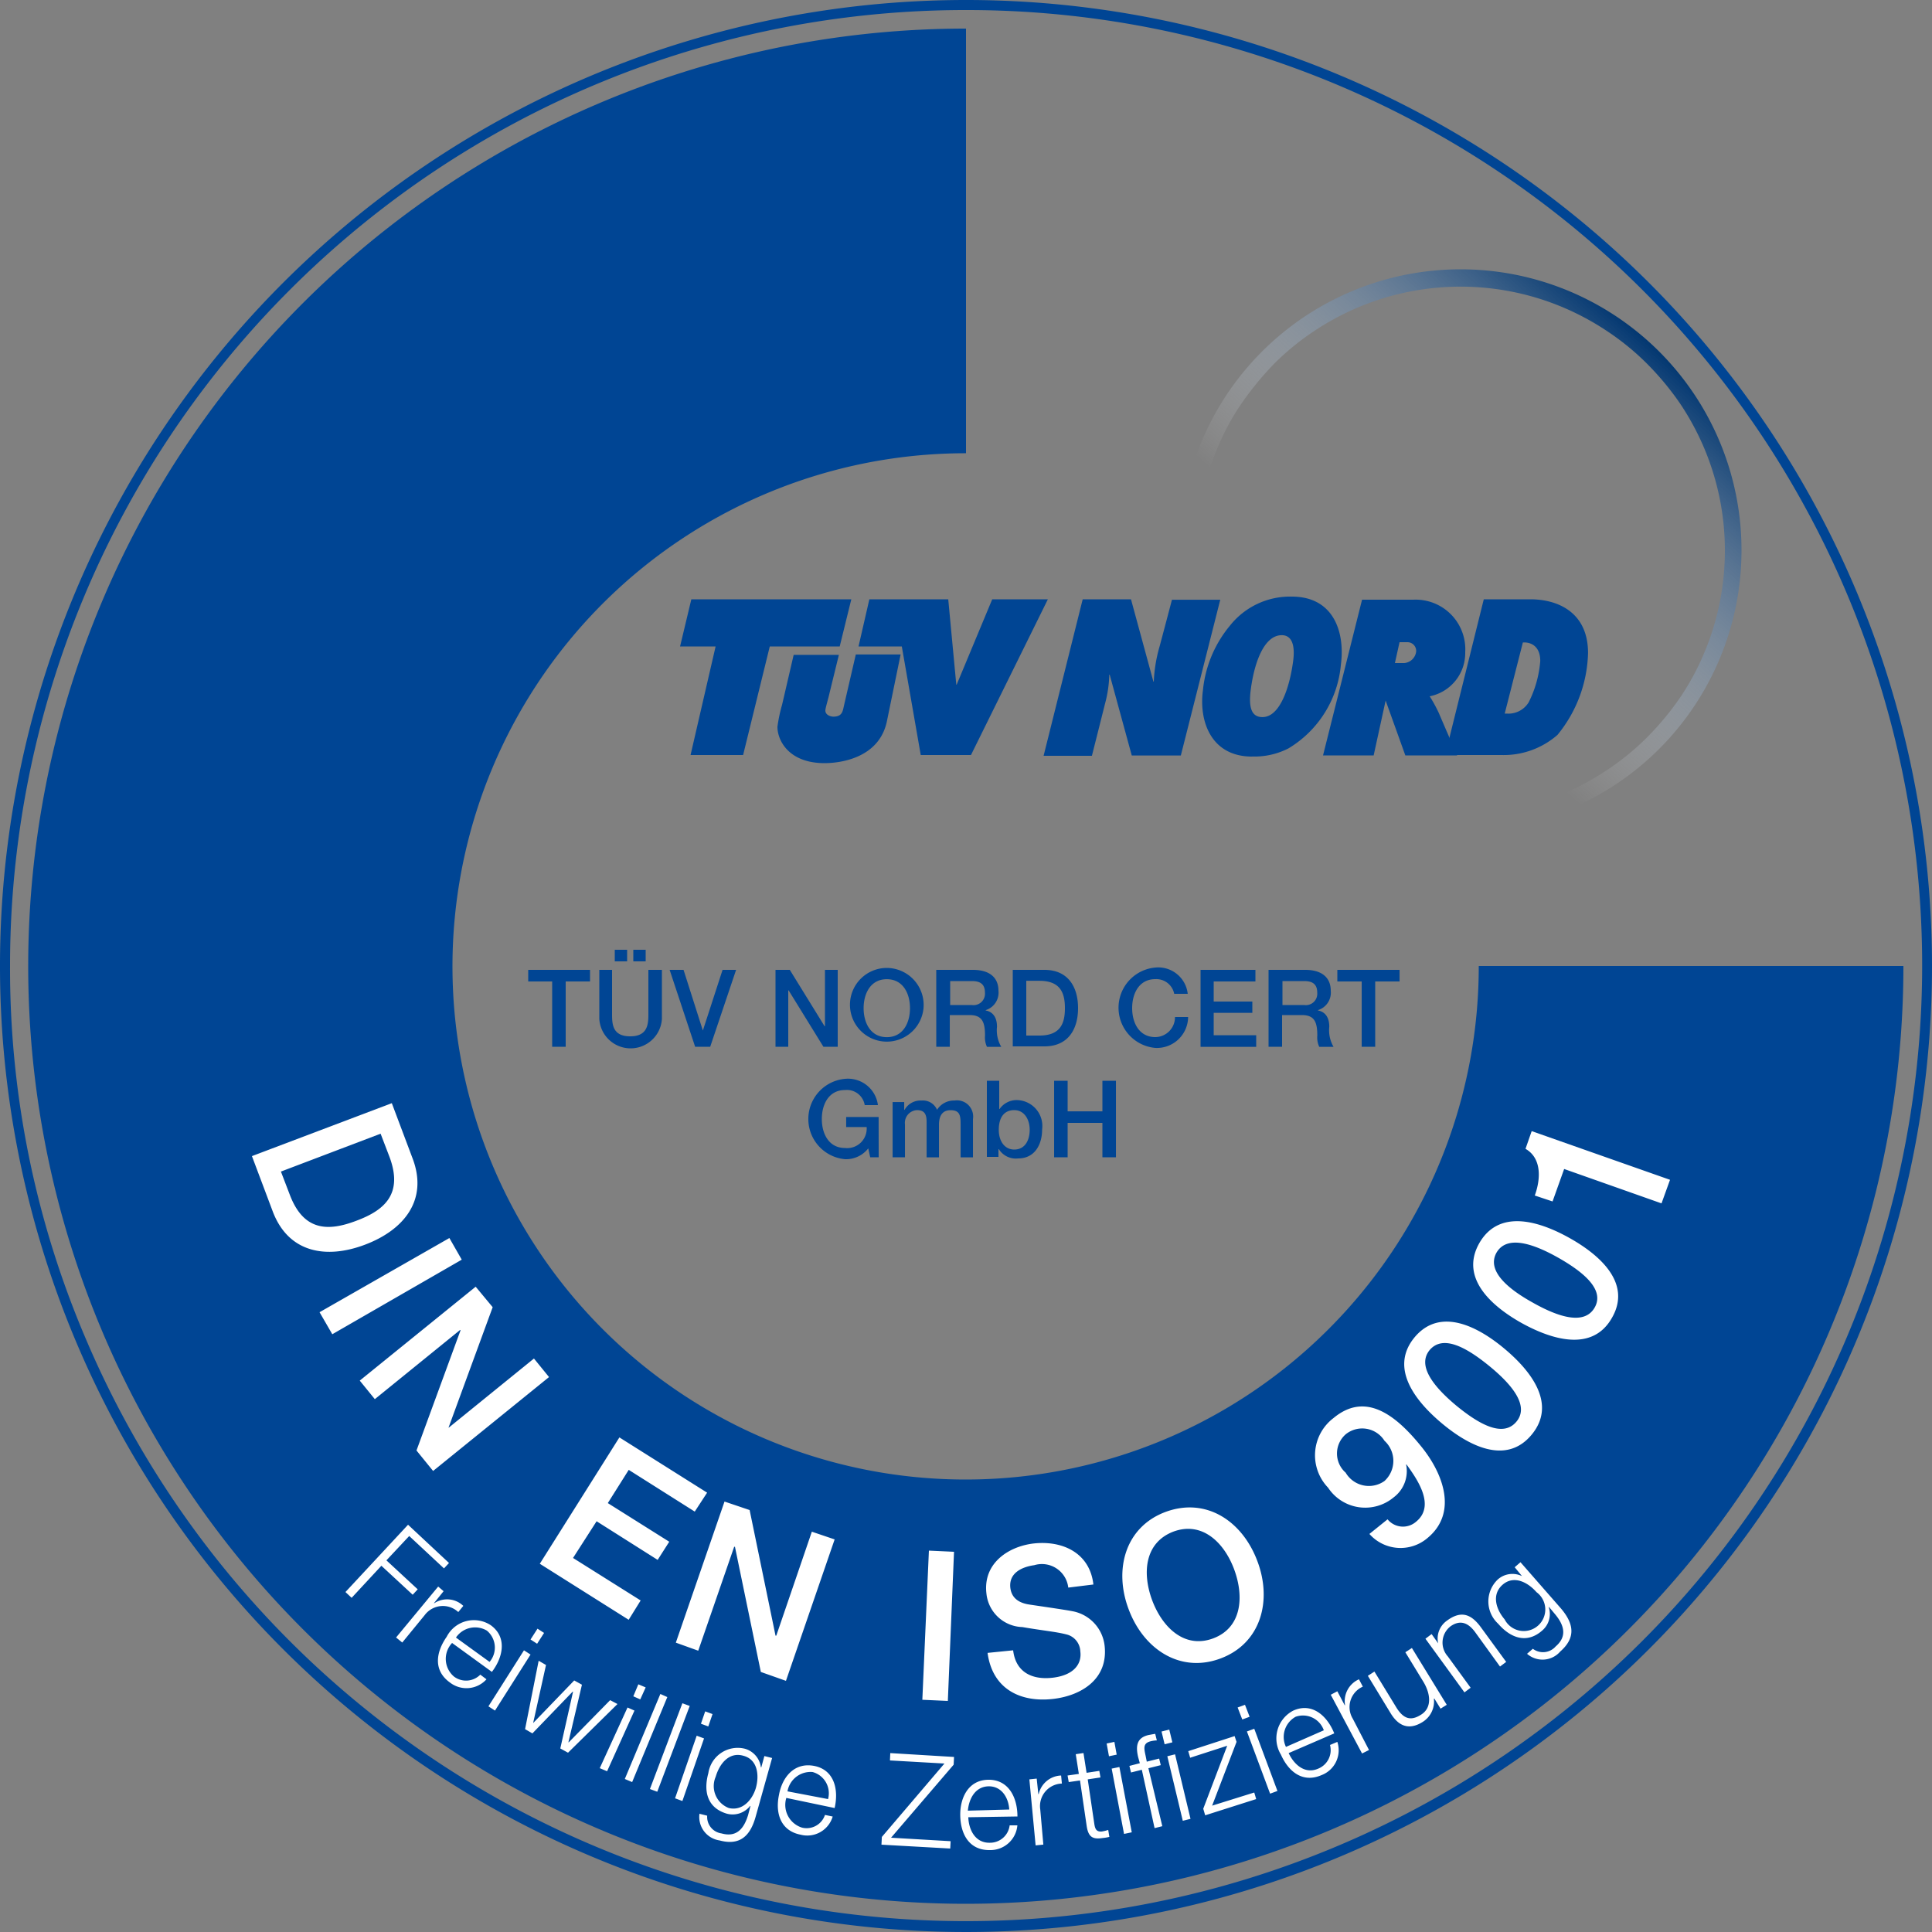
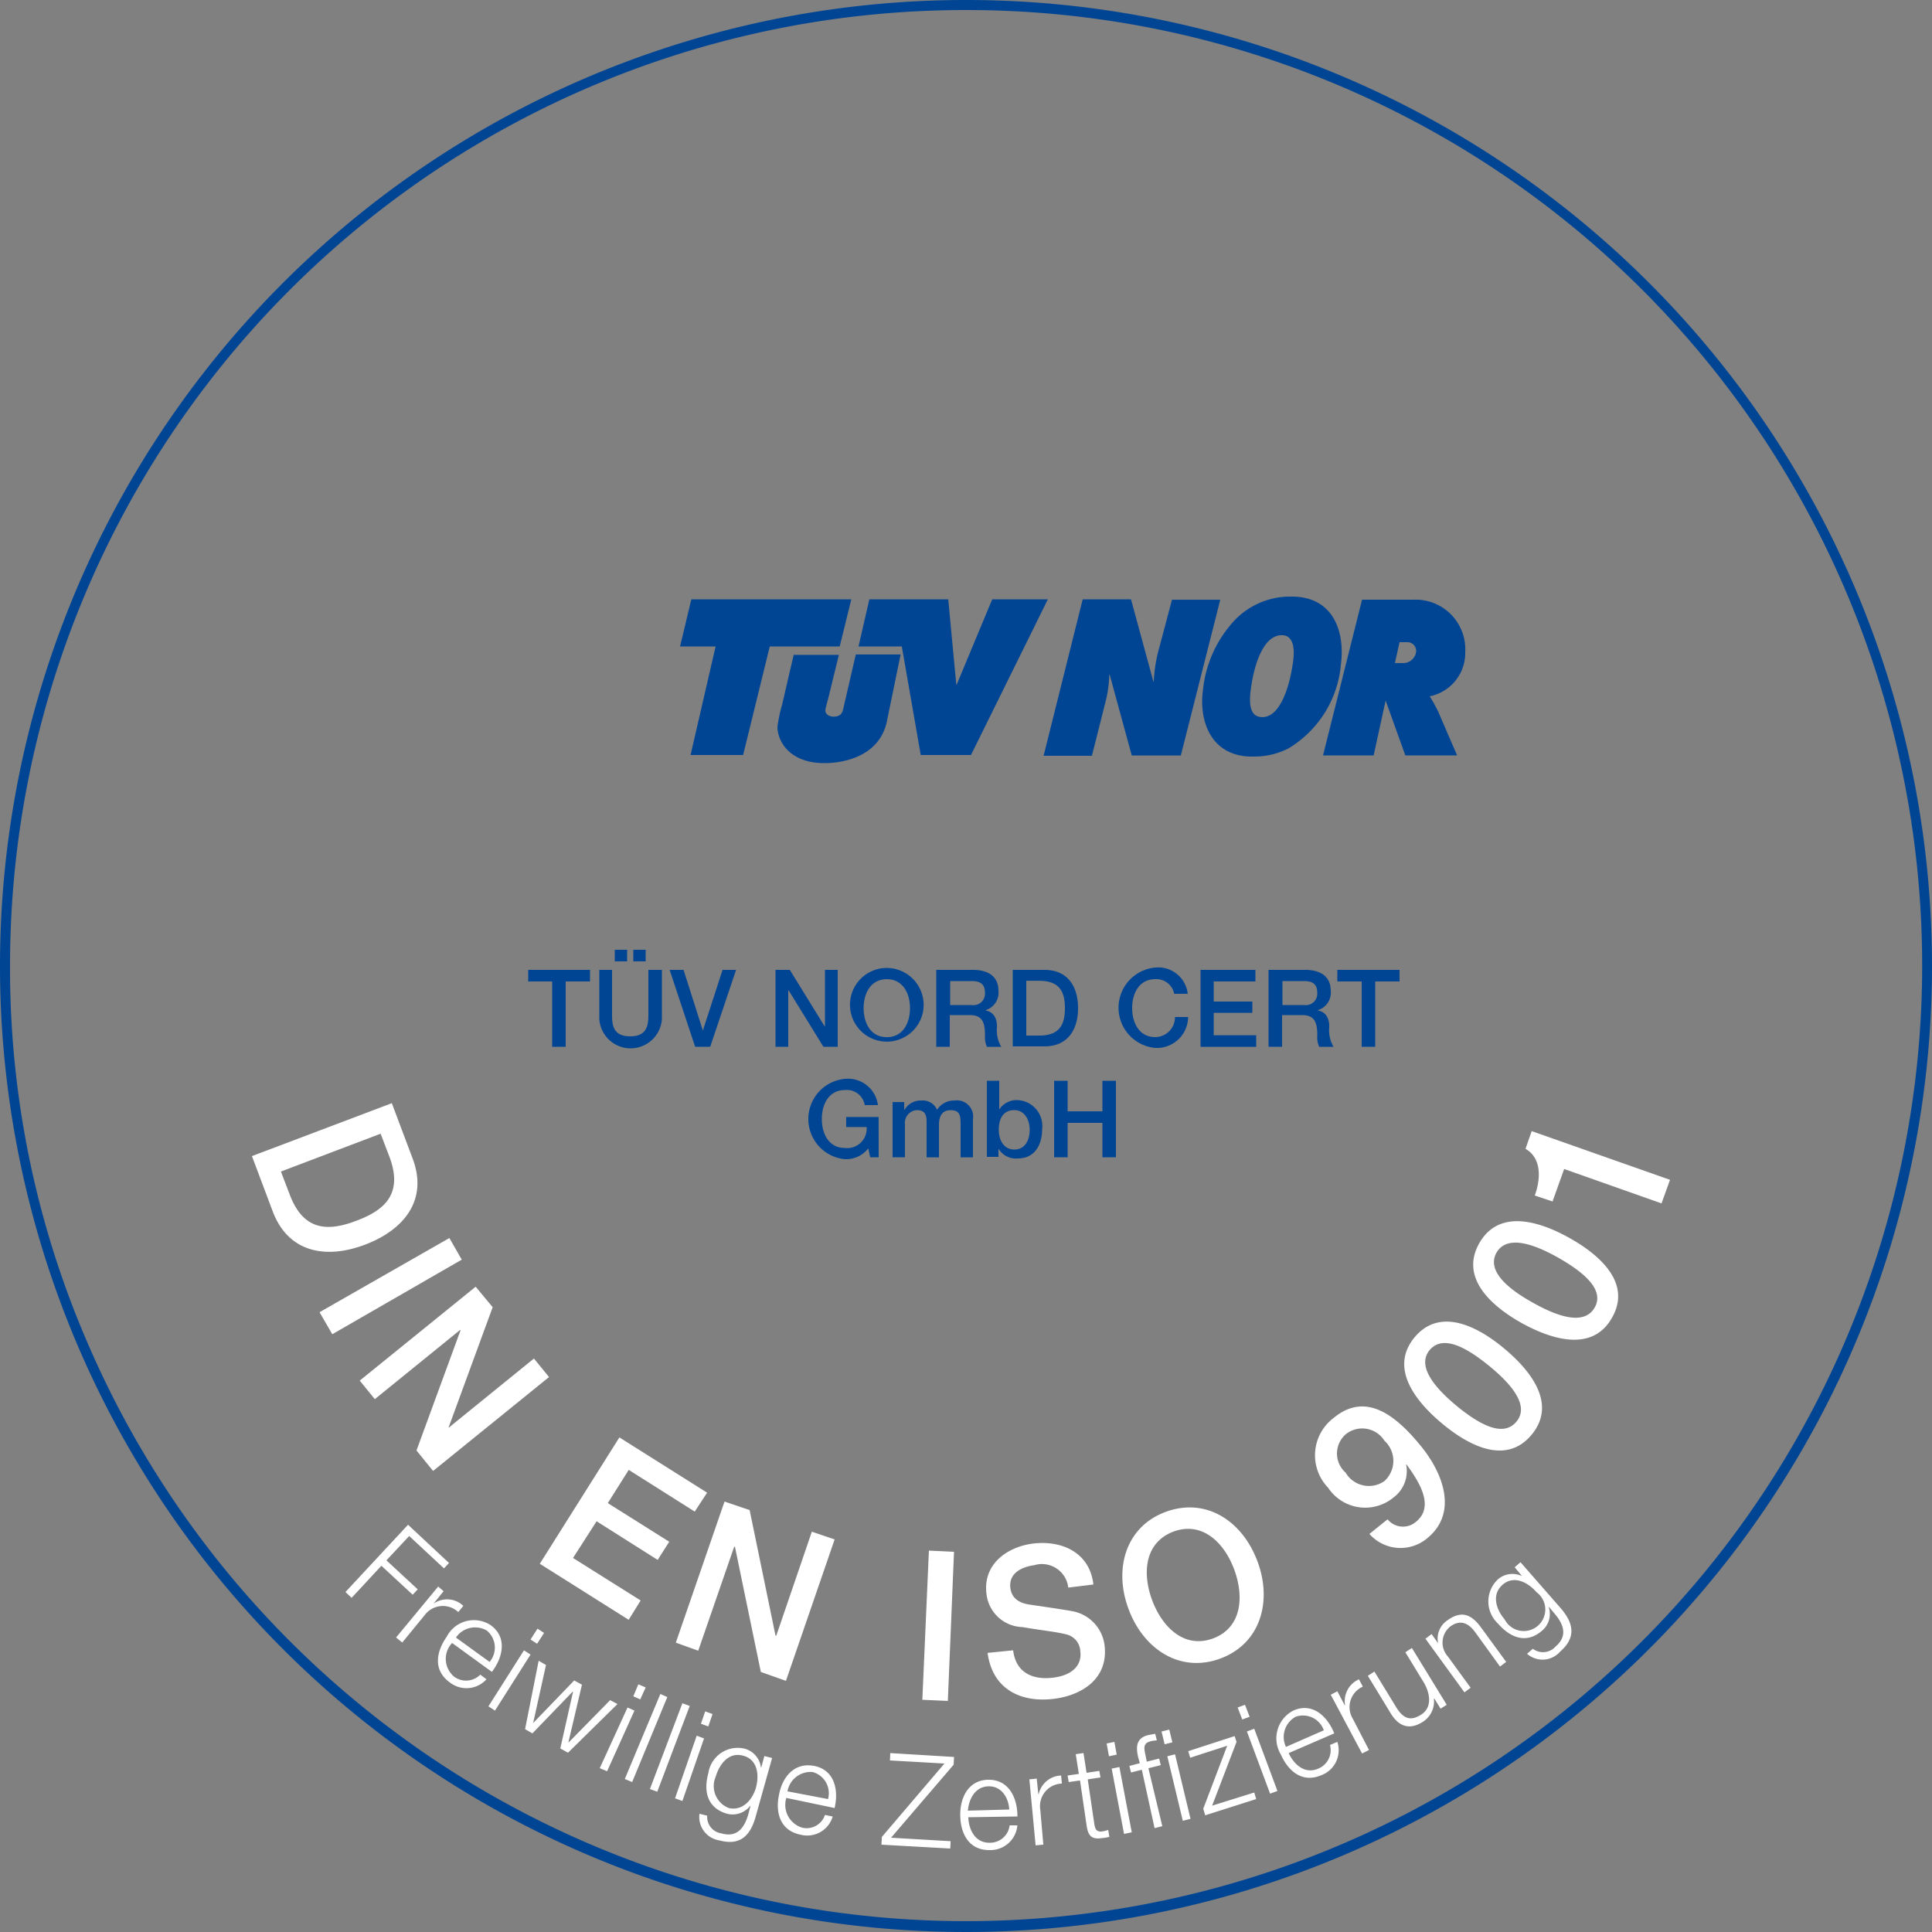
<svg xmlns="http://www.w3.org/2000/svg" width="120" height="120" viewBox="0 0 120 120">
  <rect x="0" y="0" width="120" height="120" fill="#808080" stroke="none" />
  <defs>
    <linearGradient id="a" x1=".812" x2=".345" y1=".109" y2=".622" gradientUnits="objectBoundingBox">
      <stop offset="0" stop-color="#023771" />
      <stop offset="1" stop-color="#fff" stop-opacity="0" />
    </linearGradient>
  </defs>
  <path fill="#004594" d="M60 .624a59.337 59.337 0 0 1 41.976 101.328A59.4 59.4 0 0 1 5.3 83.088 58.393 58.393 0 0 1 .624 60 59.338 59.338 0 0 1 60 .624M60 0a60 60 0 1 0 60 60A59.991 59.991 0 0 0 60 0" />
-   <path fill="#004594" d="M91.848 60A31.872 31.872 0 1 1 60 28.152V1.776a58.236 58.236 0 1 0 58.224 58.248V60Z" />
  <path fill="#fff" d="m24.336 68.52 1.3 3.456c.96 2.568-.552 4.416-2.952 5.328s-4.752.528-5.736-2.04l-1.3-3.456Zm-6.888 4.248.552 1.44c.864 2.28 2.4 2.28 4.152 1.608 1.728-.648 2.9-1.656 2.04-3.96l-.552-1.44ZM27.912 76.896l.768 1.344-8.04 4.632-.792-1.368ZM29.545 79.92l1.056 1.272-2.736 7.464v.024l5.3-4.3.936 1.152-7.2 5.832-1.032-1.272 2.736-7.464-.024-.024-5.3 4.3-.936-1.152ZM38.472 89.28l5.448 3.432-.768 1.176-4.1-2.592-1.3 2.064 3.816 2.4-.72 1.128-3.792-2.4-1.464 2.28 4.2 2.64-.744 1.2-5.52-3.48ZM45.001 93.264l1.56.528 1.608 7.8h.048l2.208-6.456 1.416.48-3.024 8.784-1.56-.552-1.608-7.776h-.048l-2.232 6.456-1.392-.5ZM57.696 96.312l1.56.072-.384 9.264-1.584-.072ZM62.928 102.504c.168 1.416 1.248 1.848 2.472 1.7 1.368-.168 1.8-.912 1.7-1.632a1.123 1.123 0 0 0-.864-1.056c-.648-.168-1.488-.24-2.736-.456a2.314 2.314 0 0 1-2.232-2.088c-.216-1.848 1.32-2.9 2.9-3.1 1.848-.216 3.528.6 3.744 2.544l-1.56.192a1.648 1.648 0 0 0-2.112-1.392c-.72.1-1.584.456-1.488 1.392.072.648.528.96 1.2 1.056.144.024 2.16.312 2.64.408a2.457 2.457 0 0 1 2.016 2.136c.24 2.064-1.416 3.1-3.168 3.312-2.016.24-3.792-.576-4.1-2.856ZM78.096 96.96c.936 2.472.216 5.112-2.28 6.048s-4.776-.552-5.712-3.048c-.936-2.472-.216-5.112 2.28-6.048 2.52-.936 4.776.552 5.712 3.048m-6.528 2.448c.624 1.656 1.992 3.024 3.792 2.352 1.776-.672 1.92-2.592 1.3-4.272s-1.992-3.024-3.792-2.352c-1.8.7-1.92 2.616-1.3 4.272M86.184 94.368a1.238 1.238 0 0 0 1.776.144c1.2-.984.1-2.592-.6-3.552h-.024a2.037 2.037 0 0 1-.768 2.04 2.762 2.762 0 0 1-4.08-.6 2.9 2.9 0 0 1 .336-4.32c1.9-1.584 3.72-.36 5.4 1.7 1.392 1.68 2.352 4.152.456 5.736a2.58 2.58 0 0 1-3.624-.24Zm-2.592-2.88a1.673 1.673 0 0 0 2.4.5 1.692 1.692 0 0 0 0-2.5 1.633 1.633 0 0 0-2.4-.408 1.585 1.585 0 0 0 0 2.4M93.432 83.76c1.584 1.32 3.312 3.408 1.7 5.352s-3.984.624-5.568-.7-3.312-3.408-1.7-5.352c1.608-1.92 3.984-.624 5.568.7m-.912 1.1c-1.464-1.2-2.9-1.968-3.72-1.008-.792.96.216 2.256 1.656 3.456 1.464 1.2 2.9 1.968 3.72 1.008s-.192-2.256-1.656-3.456M97.488 76.896c1.8 1.008 3.888 2.76 2.64 4.944-1.224 2.184-3.792 1.344-5.616.336-1.8-1.008-3.864-2.76-2.64-4.944 1.248-2.208 3.816-1.344 5.616-.336m-.7 1.224c-1.656-.936-3.216-1.392-3.84-.312-.6 1.08.6 2.184 2.256 3.1 1.656.936 3.216 1.392 3.84.312s-.6-2.16-2.256-3.1M95.328 74.256c.408-1.128.384-2.352-.576-2.9l.384-1.1 8.592 3.024-.528 1.464-6.048-2.136-.72 2.016ZM25.345 94.704l2.544 2.376-.312.336-2.16-2.012-1.416 1.512 1.944 1.8-.312.336-1.944-1.8-1.848 1.992-.384-.36ZM27.217 98.544l.336.288-.6.744h.024a1.45 1.45 0 0 1 1.8.168l-.312.384a1.406 1.406 0 0 0-2.088.192l-1.392 1.7-.384-.312ZM28.08 102.048a1.439 1.439 0 0 0 .12 2.088 1.243 1.243 0 0 0 1.632-.12l.384.288a1.675 1.675 0 0 1-2.28.192c-1.032-.744-.864-1.872-.192-2.832a1.9 1.9 0 0 1 2.736-.72c1.032.744.768 1.992.072 2.9Zm2.328 1.176a1.37 1.37 0 0 0-.168-1.944 1.437 1.437 0 0 0-1.92.432ZM32.545 102.504l.408.264-2.208 3.48-.408-.264Zm.84-1.344.408.264-.432.672-.408-.264ZM33.457 103.152l.456.264-.792 3.576v.024l2.544-2.64.48.264-.84 3.576h.024l2.568-2.616.456.24-3.072 3.024-.48-.264.792-3.528h-.024l-2.5 2.592-.456-.264ZM38.976 106.056l.432.192-1.7 3.768-.456-.192Zm.672-1.44.456.192-.336.744-.432-.192ZM41.016 105.216l.432.192-2.184 5.28-.456-.192ZM42.384 105.792l.456.168-2.016 5.328-.456-.168ZM43.273 107.808l.456.168-1.344 3.888-.456-.168Zm.528-1.512.456.168-.264.768-.456-.168ZM46.925 112.872c-.336 1.176-.984 1.776-2.232 1.44a1.473 1.473 0 0 1-1.248-1.656l.48.12a1.033 1.033 0 0 0 .888 1.1c.864.24 1.368-.192 1.656-1.152l.144-.552h-.024a1.379 1.379 0 0 1-1.44.48c-1.224-.36-1.464-1.392-1.152-2.52a1.844 1.844 0 0 1 2.28-1.512 1.384 1.384 0 0 1 .984 1.152h.024l.192-.7.48.12Zm.024-1.824c.216-.768.12-1.752-.768-1.992-.888-.264-1.488.48-1.728 1.3a1.459 1.459 0 0 0 .816 1.944c.816.192 1.44-.456 1.68-1.248M48.84 111.672a1.478 1.478 0 0 0 .984 1.848 1.2 1.2 0 0 0 1.416-.792l.48.1a1.646 1.646 0 0 1-1.992 1.128c-1.248-.24-1.584-1.344-1.344-2.472.192-1.08.936-2.04 2.184-1.8s1.536 1.464 1.272 2.616Zm2.592.072a1.367 1.367 0 0 0-.96-1.68 1.455 1.455 0 0 0-1.56 1.2ZM55.297 108.888l3.96.24-.024.48-3.888 4.536 3.7.216-.024.456-4.272-.24.024-.48 3.888-4.56-3.384-.192ZM60.143 112.872c.024.744.408 1.608 1.344 1.584a1.224 1.224 0 0 0 1.224-1.08h.48a1.681 1.681 0 0 1-1.7 1.536c-1.272.024-1.824-.96-1.848-2.136-.024-1.08.48-2.208 1.728-2.232 1.272-.024 1.824 1.1 1.824 2.28Zm2.544-.48c-.048-.768-.5-1.464-1.3-1.44s-1.2.744-1.272 1.512ZM63.936 110.52l.456-.048.1.96h.024a1.48 1.48 0 0 1 1.392-1.152l.048.5a1.4 1.4 0 0 0-1.344 1.608l.192 2.184-.48.048ZM67.489 110.112l.792-.12.072.408-.792.12.408 2.76c.048.312.12.5.456.48a2.509 2.509 0 0 0 .408-.1l.072.432a2.707 2.707 0 0 1-.432.072c-.648.1-.888-.1-.984-.792l-.408-2.784-.7.1-.072-.408.7-.1-.192-1.224.48-.072ZM68.736 108.292l.48-.1.144.792-.48.1Zm.312 1.56.48-.1.768 4.056-.48.1ZM70.921 109.924l-.672.168-.1-.408.648-.168-.1-.36c-.168-.7-.1-1.224.648-1.392.144-.024.24-.048.408-.072l.1.408a1.857 1.857 0 0 0-.36.048c-.528.12-.432.456-.336.912l.072.36.768-.192.1.408-.768.192.864 3.6-.48.12Zm1.224-2.376.48-.12.192.792-.48.12Zm.36 1.536.48-.12.96 4.008-.48.12ZM75.288 112.152l2.616-.816.12.408-3.168 1.008-.12-.408 1.488-3.912-2.3.744-.12-.408 2.88-.936.12.36ZM76.872 106.056l.456-.168.288.744-.456.168Zm.576 1.488.456-.168 1.44 3.864-.456.168ZM80.041 108.888c.312.672.984 1.344 1.848.96a1.24 1.24 0 0 0 .72-1.464l.456-.192a1.654 1.654 0 0 1-.984 2.064c-1.152.5-2.04-.192-2.52-1.272a1.942 1.942 0 0 1 .768-2.736c1.176-.528 2.112.336 2.544 1.416Zm2.184-1.416a1.371 1.371 0 0 0-1.752-.84 1.434 1.434 0 0 0-.6 1.872ZM82.656 105.264l.408-.216.456.864h.024a1.484 1.484 0 0 1 .864-1.608l.24.456a1.389 1.389 0 0 0-.624 1.992l1.008 1.944-.432.216ZM89.86 105.888l-.384.24-.384-.624h-.032a1.5 1.5 0 0 1-.72 1.464c-.864.528-1.512.216-1.992-.6l-1.388-2.28.408-.264 1.392 2.28c.408.624.84.816 1.488.408.72-.432.6-1.32.168-2.04l-1.128-1.848.408-.264ZM88.536 101.784l.384-.288.408.576a1.357 1.357 0 0 1 .552-1.416c.912-.672 1.536-.36 2.112.432l1.56 2.136-.384.288-1.512-2.092c-.408-.576-.912-.864-1.56-.408a1.281 1.281 0 0 0-.168 1.872l1.416 1.944-.384.288ZM96.96 99.912c.792.936.936 1.8-.048 2.664a1.455 1.455 0 0 1-2.064.144l.36-.312a1.044 1.044 0 0 0 1.416-.144c.672-.576.6-1.248-.048-2.016l-.36-.432h-.024a1.352 1.352 0 0 1-.408 1.464c-.96.84-1.968.456-2.736-.432a1.88 1.88 0 0 1 0-2.76 1.371 1.371 0 0 1 1.488-.192l-.456-.552.36-.312Zm-1.536-1.032c-.528-.6-1.392-1.056-2.088-.456s-.432 1.512.12 2.16a1.337 1.337 0 1 0 1.968-1.7" />
  <path fill="#004594" d="M32.808 60.24h3.84v.72h-1.512v4.056h-.84V60.96h-1.488ZM37.176 60.24h.84V63c0 .648.048 1.368 1.128 1.368s1.128-.744 1.128-1.368v-2.76h.84v3.052a1.948 1.948 0 0 1-3.888 0v-3.048Zm1.008-1.248h.768v.72h-.768Zm1.92.72h-.768v-.72h.768ZM41.592 60.24h.864l1.2 3.768 1.224-3.768h.84l-1.608 4.776h-.936ZM48.168 60.24h.888l2.16 3.5h.024v-3.5h.792v4.776h-.888l-2.16-3.5h-.024v3.5h-.792ZM57.361 62.62a2.289 2.289 0 1 1-2.28-2.5 2.3 2.3 0 0 1 2.28 2.5m-3.72 0c0 .912.432 1.8 1.44 1.8s1.44-.888 1.44-1.8-.432-1.8-1.44-1.8-1.44.888-1.44 1.8M58.153 60.24h2.28c1.032 0 1.584.48 1.584 1.3a1.138 1.138 0 0 1-.792 1.2v.024c.288.048.7.264.7 1.008a2.05 2.05 0 0 0 .264 1.248h-.888a1.382 1.382 0 0 1-.12-.7c0-.864-.192-1.272-.96-1.272h-1.228v1.968h-.84Zm.84 2.184h1.368a.711.711 0 0 0 .816-.768c0-.6-.384-.72-.816-.72h-1.344v1.488ZM62.904 60.24h1.968c1.464 0 2.088 1.056 2.088 2.376s-.624 2.376-2.088 2.376h-1.968Zm.84 4.08h.816c1.3 0 1.584-.744 1.584-1.7s-.288-1.7-1.584-1.7h-.816ZM72.936 61.752a1.132 1.132 0 0 0-1.176-.936c-1.008 0-1.44.888-1.44 1.8s.432 1.8 1.44 1.8a1.234 1.234 0 0 0 1.22-1.248h.816a1.939 1.939 0 0 1-2.04 1.92 2.506 2.506 0 0 1 0-4.992 1.843 1.843 0 0 1 2.016 1.632h-.84ZM74.569 60.24h3.408v.72h-2.592v1.248h2.4v.7h-2.4V64.3h2.64v.72h-3.456ZM78.792 60.24h2.28c1.032 0 1.584.48 1.584 1.3a1.138 1.138 0 0 1-.792 1.2v.024c.288.048.7.264.7 1.008a2.05 2.05 0 0 0 .264 1.248h-.888a1.382 1.382 0 0 1-.12-.7c0-.864-.192-1.272-.96-1.272h-1.228v1.968h-.84Zm.84 2.184H81a.711.711 0 0 0 .816-.768c0-.6-.384-.72-.816-.72h-1.344v1.488ZM83.065 60.24h3.864v.72h-1.512v4.056h-.84V60.96h-1.512ZM54.577 71.88h-.528l-.12-.552a1.75 1.75 0 0 1-1.44.672 2.506 2.506 0 0 1 0-4.992 1.875 1.875 0 0 1 2.04 1.632h-.82a1.122 1.122 0 0 0-1.224-.936c-1.008 0-1.44.888-1.44 1.8s.432 1.8 1.44 1.8a1.212 1.212 0 0 0 1.344-1.3h-1.272v-.624h2.016ZM55.441 68.452h.72v.48h.024a1.137 1.137 0 0 1 1.056-.576.951.951 0 0 1 .96.576 1.24 1.24 0 0 1 1.08-.576 1.008 1.008 0 0 1 1.152 1.152v2.376h-.768v-2.016c0-.552-.024-.912-.624-.912-.5 0-.72.336-.72.912v2.016h-.768v-2.212c0-.48-.144-.72-.6-.72a.791.791 0 0 0-.744.888v2.04h-.768ZM61.296 67.128h.768v1.752h.024a1.286 1.286 0 0 1 1.032-.552 1.611 1.611 0 0 1 1.608 1.824c0 .936-.456 1.8-1.488 1.8a1.243 1.243 0 0 1-1.2-.576h-.024v.48h-.72Zm1.7 1.824c-.648 0-.96.48-.96 1.224 0 .7.36 1.224.96 1.224.7 0 .96-.624.96-1.224 0-.648-.336-1.224-.96-1.224M65.473 67.128h.84v1.9h2.16v-1.9h.84v4.752h-.84v-2.136h-2.16v2.136h-.84Z" />
-   <path fill="url(#a)" d="M316.364 102.268a16.514 16.514 0 0 1-2.784-1.512 16.1 16.1 0 0 1-4.416-4.416 15.635 15.635 0 0 1-1.512-2.784 16.372 16.372 0 0 1 0-12.768A14.847 14.847 0 0 1 309.164 78a19.46 19.46 0 0 1 1.992-2.424 15.974 15.974 0 0 1 2.424-1.992 16.513 16.513 0 0 1 2.784-1.512 16.372 16.372 0 0 1 12.768 0 16.512 16.512 0 0 1 2.784 1.512 15.97 15.97 0 0 1 2.424 1.992A17.716 17.716 0 0 1 336.356 78a16.512 16.512 0 0 1 1.512 2.784 16.372 16.372 0 0 1 0 12.768 15.635 15.635 0 0 1-1.512 2.784 17.731 17.731 0 0 1-2.016 2.424 15.983 15.983 0 0 1-2.424 1.992 16.512 16.512 0 0 1-2.784 1.512 16.372 16.372 0 0 1-12.768 0M305.3 87.148A17.448 17.448 0 1 0 322.748 69.7 17.448 17.448 0 0 0 305.3 87.148" transform="translate(-232.028 -52.972)" />
  <path fill="#004594" d="M44.448 40.152H42.24l.7-2.928h9.936l-.72 2.928h-4.344l-1.656 6.744h-3.264Z" />
  <path fill="#004594" d="M55.08 44.832c-.5 2.28-2.928 2.568-3.864 2.568-2.232 0-2.928-1.416-2.928-2.256a9.374 9.374 0 0 1 .288-1.368l.72-3.1h2.808l-.576 2.352c-.072.336-.264.96-.264 1.1 0 .288.336.384.5.384.528 0 .576-.312.648-.648l.744-3.216h2.784Z" />
  <path fill="#004594" d="m61.629 37.224-2.208 5.3h-.024l-.5-5.3h-4.9l-.672 2.928h2.688l1.176 6.744h3.12l4.776-9.672ZM67.248 37.224h3l1.392 5.112h.024a9.191 9.191 0 0 1 .36-2.184c.36-1.344.768-2.9.768-2.9h3l-2.448 9.672h-3.048l-1.372-5.02H68.9a7.574 7.574 0 0 1-.264 1.8c-.312 1.248-.816 3.24-.816 3.24h-3ZM77.765 46.992c-2.52 0-3.312-2.16-3.048-4.128a7.415 7.415 0 0 1 1.68-4.008 4.763 4.763 0 0 1 3.84-1.8c2.616 0 3.312 2.232 3.048 4.224a6.756 6.756 0 0 1-3.264 5.208 4.635 4.635 0 0 1-2.256.5m1.848-7.536c-1.1 0-1.7 1.7-1.92 3.336-.168 1.224.072 1.752.72 1.752 1.08 0 1.68-1.824 1.9-3.432.168-1.2-.168-1.656-.7-1.656M84.6 37.248h3.192a3.085 3.085 0 0 1 3.216 3.264 2.739 2.739 0 0 1-2.208 2.736 8.787 8.787 0 0 1 .576 1.056c.192.456 1.128 2.616 1.128 2.616h-3.216l-1.224-3.408-.744 3.408h-3.144Zm2.04 3.936h.576a.811.811 0 0 0 .744-.72.541.541 0 0 0-.552-.576h-.48Z" />
-   <path fill="#004594" d="M92.16 37.224h2.9c1.68 0 3.576.792 3.576 3.336a8.342 8.342 0 0 1-1.9 5.088 5.079 5.079 0 0 1-3.48 1.248H89.76Zm1.3 7.1h.168a1.469 1.469 0 0 0 1.32-.7 6.88 6.88 0 0 0 .72-2.568c0-1.1-.816-1.152-.96-1.152h-.12Z" />
</svg>